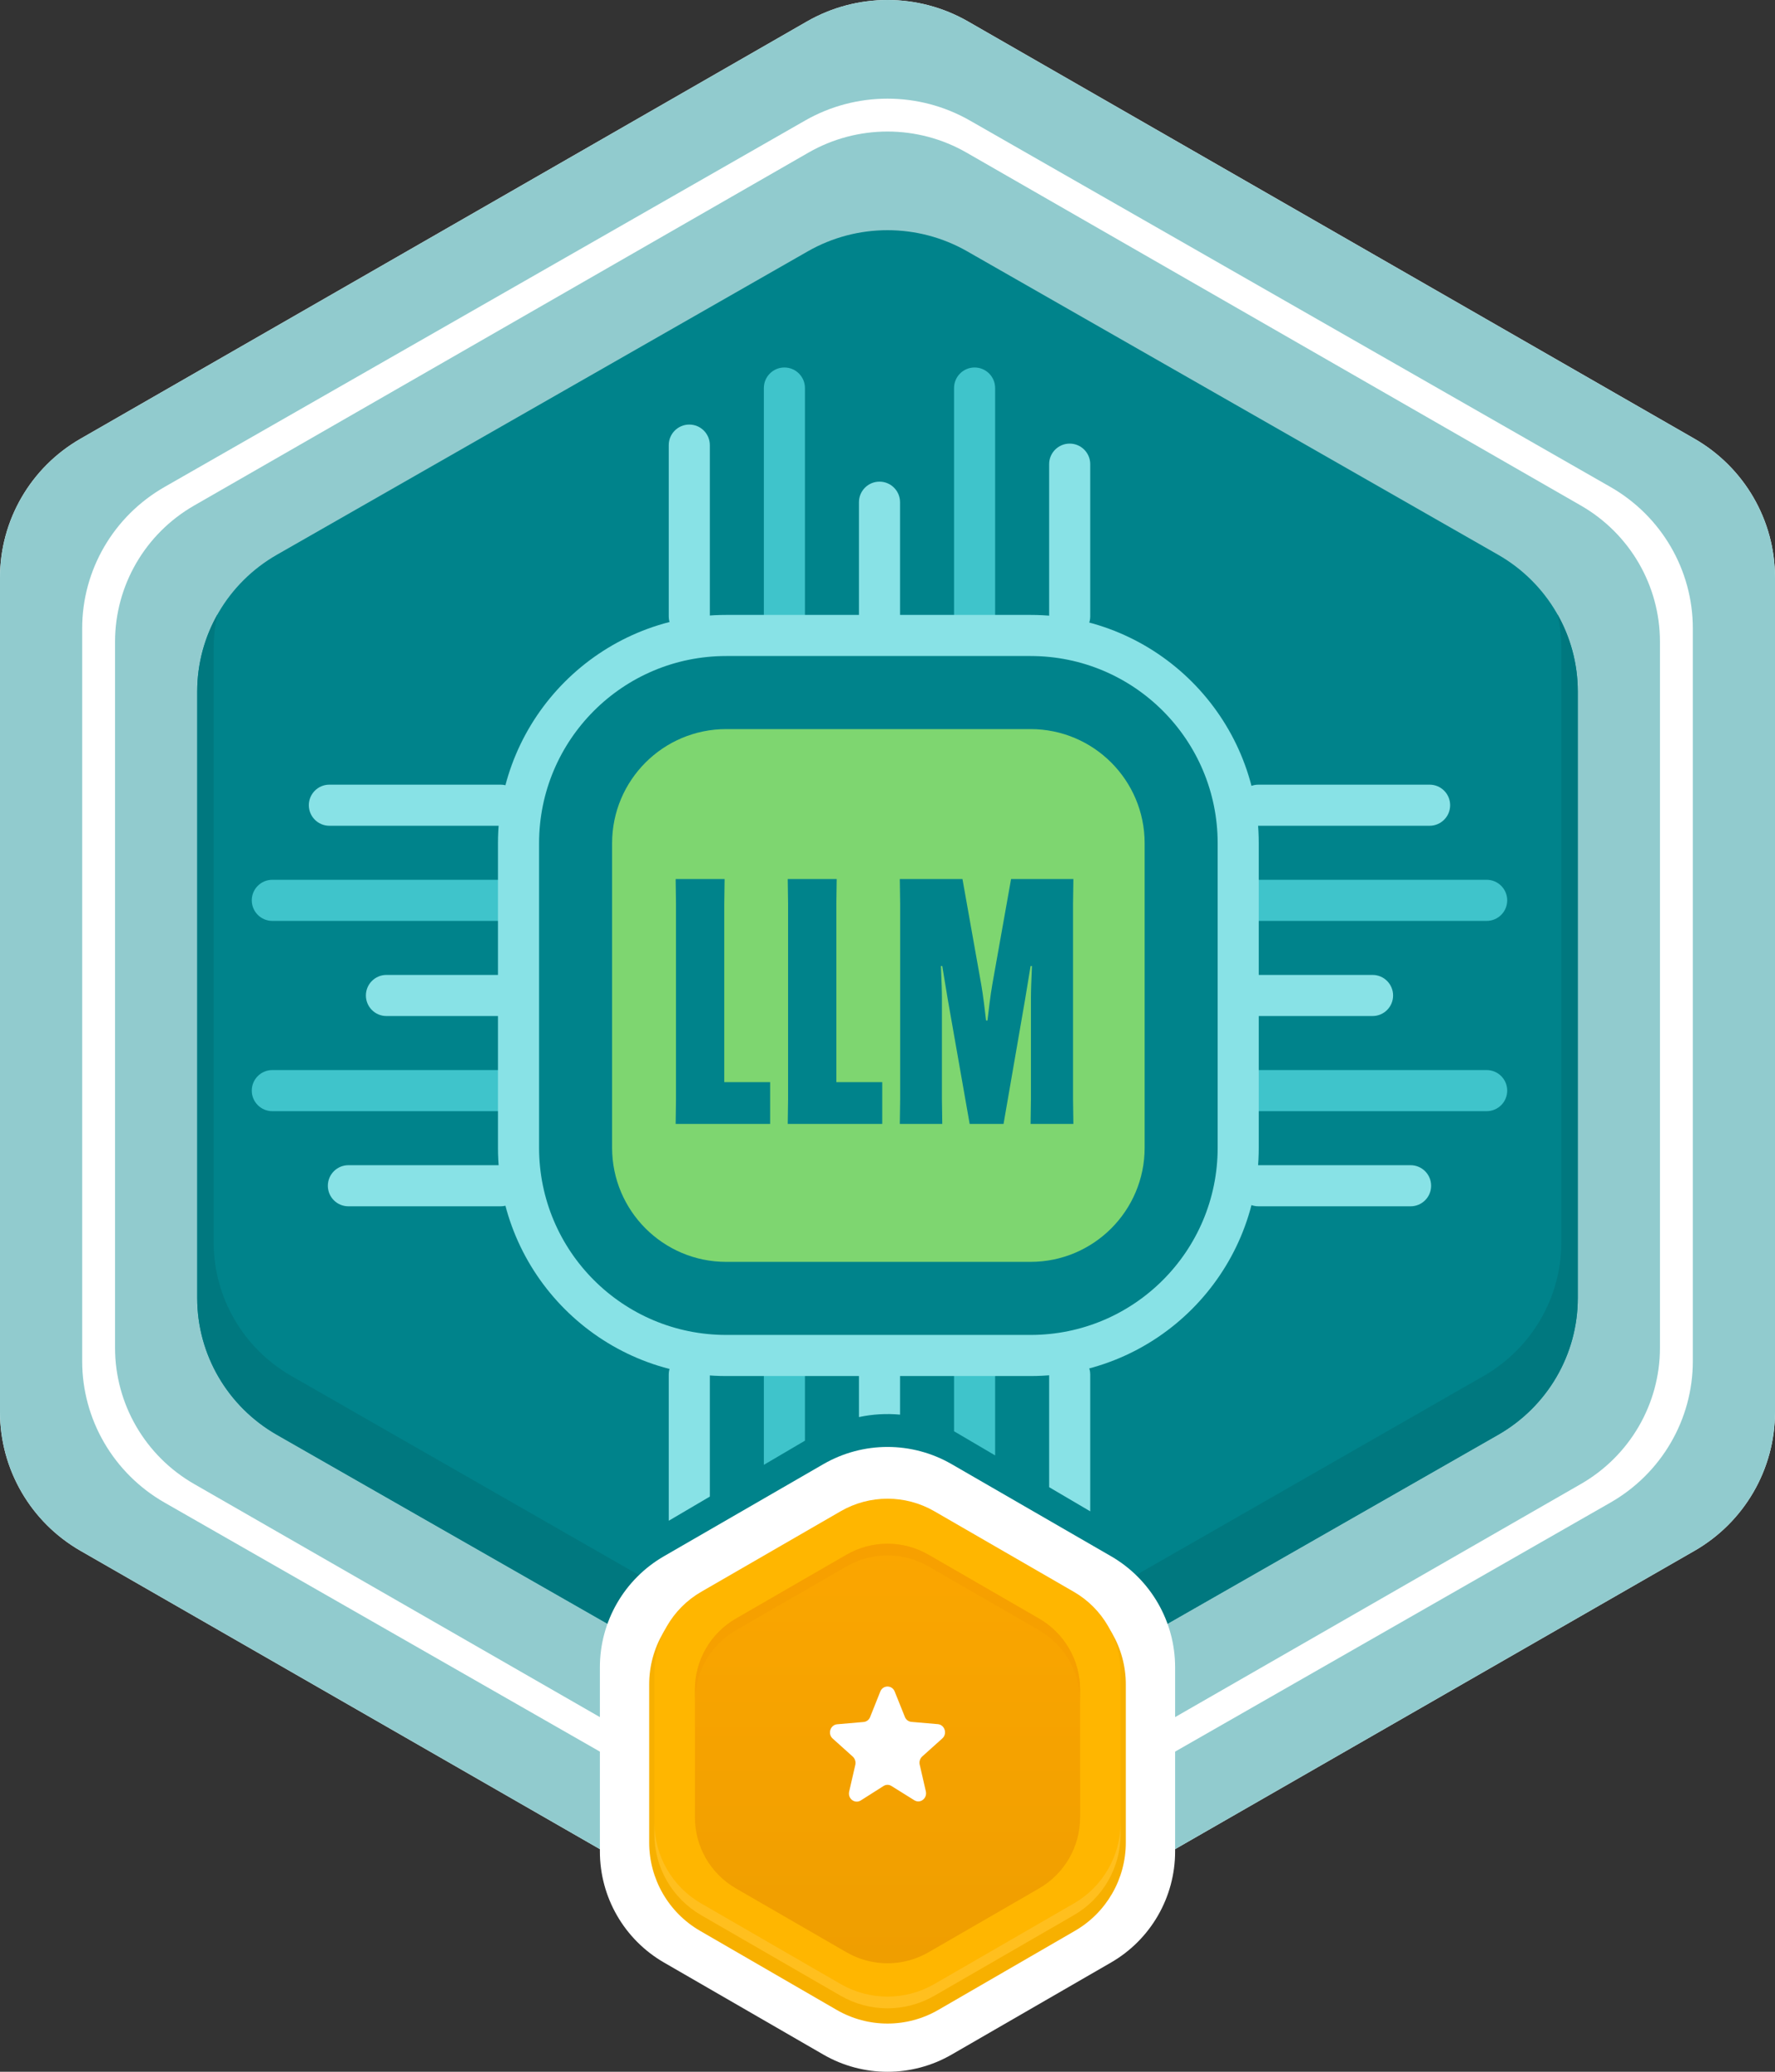
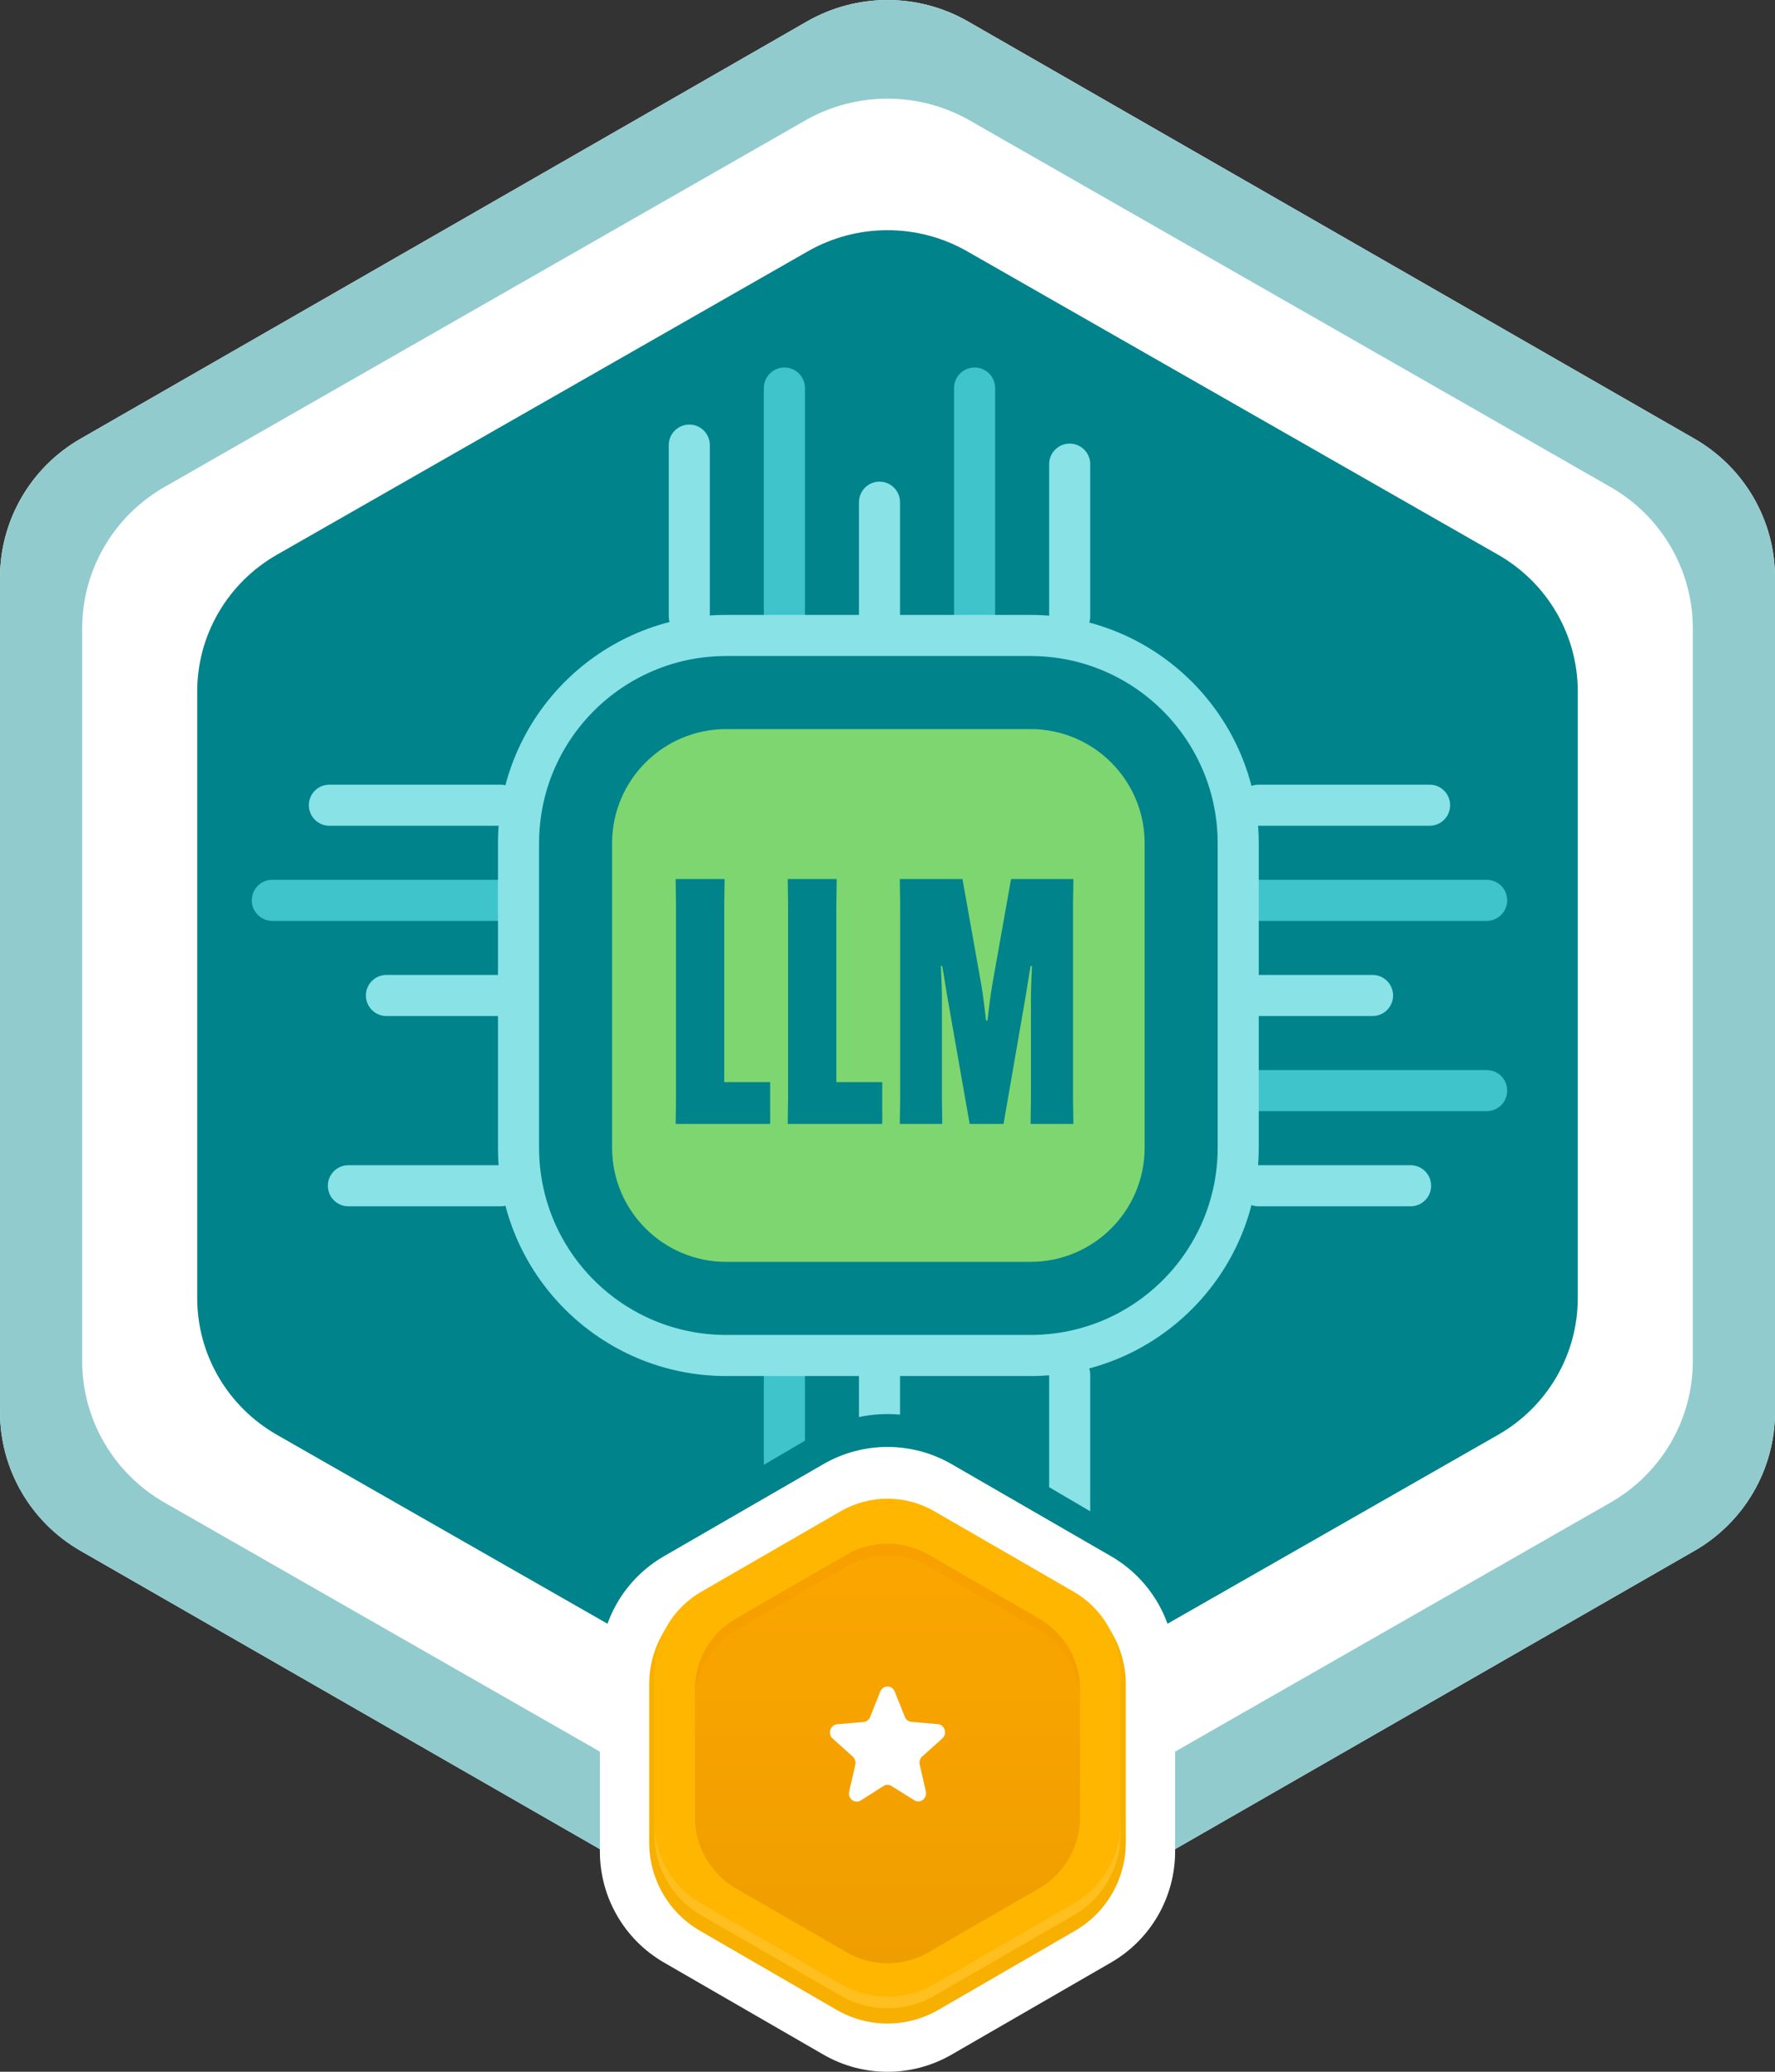
<svg xmlns="http://www.w3.org/2000/svg" width="108" height="126" viewBox="0 0 108 126" fill="none">
  <rect x="0" y="0" width="108" height="126" fill="#333333" stroke="none" />
  <path d="M49.099 1.306C52.132 -0.435 55.868 -0.435 58.901 1.306L103.098 26.682C106.132 28.423 108 31.642 108 35.124V85.876C108 89.359 106.132 92.577 103.098 94.318L58.901 119.694C55.868 121.435 52.132 121.435 49.099 119.694L4.902 94.318C1.868 92.577 0 89.359 0 85.876V35.124C0 31.642 1.868 28.423 4.902 26.682L49.099 1.306Z" fill="white" />
  <path fill-rule="evenodd" clip-rule="evenodd" d="M58.901 1.306C55.868 -0.435 52.132 -0.435 49.099 1.306L4.902 26.682C1.868 28.423 0 31.642 0 35.124V85.876C0 89.359 1.868 92.577 4.902 94.318L49.099 119.694C52.132 121.435 55.868 121.435 58.901 119.694L103.098 94.318C106.132 92.577 108 89.359 108 85.876V35.124C108 31.642 106.132 28.423 103.098 26.682L58.901 1.306ZM59.014 7.331C55.911 5.556 52.089 5.556 48.986 7.331L10.014 29.615C6.911 31.389 5 34.667 5 38.216V82.784C5 86.332 6.911 89.611 10.014 91.385L48.986 113.669C52.089 115.444 55.911 115.444 59.014 113.669L97.986 91.385C101.089 89.611 103 86.332 103 82.784V38.216C103 34.667 101.089 31.389 97.986 29.615L59.014 7.331Z" fill="#91CBCE" />
-   <path d="M49.191 9.282C52.167 7.573 55.833 7.573 58.809 9.282L96.191 30.748C99.167 32.457 101 35.615 101 39.033V81.967C101 85.385 99.167 88.543 96.191 90.252L58.809 111.718C55.833 113.427 52.167 113.427 49.191 111.718L11.809 90.252C8.833 88.543 7 85.385 7 81.967V39.033C7 35.615 8.833 32.457 11.809 30.748L49.191 9.282Z" fill="#91CBCE" />
  <path d="M49.15 15.286C52.151 13.571 55.849 13.571 58.85 15.286L91.15 33.737C94.151 35.452 96 38.62 96 42.048V78.951C96 82.38 94.151 85.548 91.15 87.263L58.85 105.714C55.849 107.429 52.151 107.429 49.15 105.714L16.85 87.263C13.849 85.548 12 82.38 12 78.951V42.048C12 38.62 13.849 35.452 16.85 33.737L49.15 15.286Z" fill="#00838B" />
-   <path d="M13.236 37.36C12.439 38.769 12 40.378 12 42.048V78.951C12 82.38 13.849 85.548 16.85 87.263L49.15 105.714C52.151 107.429 55.849 107.429 58.85 105.714L91.15 87.263C94.151 85.548 96 82.38 96 78.951V42.048C96 40.378 95.561 38.769 94.764 37.36C94.919 38.036 95 38.735 95 39.445V75.555C95 78.91 93.195 82.01 90.266 83.687L58.734 101.742C55.805 103.419 52.195 103.419 49.266 101.742L17.734 83.687C14.805 82.01 13 78.91 13 75.555V39.445C13 38.735 13.081 38.036 13.236 37.36Z" fill="#00787F" />
  <path d="M50.1 89.045C52.514 87.652 55.486 87.652 57.9 89.045L67.6 94.646C70.013 96.039 71.5 98.614 71.5 101.4V112.601C71.5 115.388 70.013 117.963 67.6 119.356L57.9 124.957C55.486 126.35 52.514 126.35 50.1 124.957L40.4 119.356C37.986 117.963 36.5 115.388 36.5 112.601V101.4C36.5 98.614 37.986 96.039 40.4 94.646L50.1 89.045Z" fill="white" />
  <path d="M50.908 92.262C52.821 91.156 55.179 91.156 57.092 92.262L65.408 97.073C67.321 98.18 68.5 100.226 68.5 102.439V112.061C68.5 114.275 67.321 116.321 65.408 117.427L57.092 122.238C55.179 123.345 52.821 123.345 50.908 122.238L42.592 117.427C40.679 116.321 39.5 114.275 39.5 112.061V102.439C39.5 100.226 40.679 98.18 42.592 97.073L50.908 92.262Z" fill="#F7B000" />
  <path d="M51.152 91.91C52.915 90.893 55.086 90.893 56.849 91.91L65.336 96.81C67.099 97.828 68.184 99.709 68.184 101.744V111.544C68.184 113.579 67.099 115.46 65.336 116.478L56.849 121.378C55.086 122.395 52.915 122.395 51.152 121.378L42.665 116.478C40.902 115.46 39.816 113.579 39.816 111.544V101.744C39.816 99.709 40.902 97.828 42.665 96.81L51.152 91.91Z" fill="#FFB600" />
  <path opacity="0.5" d="M39.816 110.832V111.544C39.816 113.579 40.902 115.46 42.665 116.478L51.152 121.378C52.915 122.395 55.086 122.395 56.849 121.378L65.336 116.478C67.099 115.46 68.184 113.579 68.184 111.544V110.832C68.184 112.867 67.099 114.748 65.336 115.765L56.849 120.666C55.086 121.683 52.915 121.683 51.152 120.666L42.665 115.765C40.902 114.748 39.816 112.867 39.816 110.832Z" fill="#FFC83D" />
  <path d="M51.508 94.553C53.05 93.663 54.95 93.663 56.493 94.553L63.225 98.44C64.767 99.331 65.718 100.976 65.718 102.757V110.531C65.718 112.312 64.767 113.958 63.225 114.848L56.493 118.735C54.95 119.625 53.05 119.625 51.508 118.735L44.776 114.848C43.233 113.958 42.283 112.312 42.283 110.531V102.757C42.283 100.976 43.233 99.331 44.776 98.44L51.508 94.553Z" fill="url(#paint0_linear_325_13499)" />
  <path opacity="0.7" d="M56.493 94.553C54.95 93.663 53.05 93.663 51.508 94.553L44.776 98.44C43.233 99.331 42.283 100.976 42.283 102.757V103.469C42.283 101.688 43.233 100.043 44.776 99.152L51.508 95.265C53.05 94.375 54.95 94.375 56.493 95.265L63.225 99.152C64.767 100.043 65.718 101.688 65.718 103.469V102.757C65.718 100.976 64.767 99.331 63.225 98.44L56.493 94.553Z" fill="#F69E00" />
  <path d="M56.112 106.826L57.336 105.727C57.653 105.443 57.483 104.897 57.063 104.859L55.456 104.721C55.279 104.705 55.124 104.59 55.058 104.421L54.439 102.877C54.276 102.469 53.724 102.469 53.561 102.877L52.942 104.429C52.876 104.598 52.721 104.713 52.544 104.728L50.937 104.867C50.517 104.905 50.347 105.451 50.664 105.735L51.888 106.834C52.021 106.957 52.08 107.141 52.043 107.325L51.667 108.962C51.571 109.392 52.013 109.723 52.374 109.5L53.753 108.624C53.908 108.524 54.092 108.524 54.247 108.624L55.626 109.484C55.987 109.715 56.429 109.377 56.333 108.947L55.957 107.31C55.92 107.133 55.979 106.949 56.112 106.826Z" fill="white" />
  <path fill-rule="evenodd" clip-rule="evenodd" d="M31.706 60.543C31.706 61.233 31.146 61.793 30.456 61.793H23.513C22.822 61.793 22.263 61.233 22.263 60.543C22.263 59.853 22.822 59.293 23.513 59.293H30.456C31.146 59.293 31.706 59.853 31.706 60.543Z" fill="#88E2E6" />
  <path fill-rule="evenodd" clip-rule="evenodd" d="M31.706 72.115C31.706 72.806 31.146 73.365 30.456 73.365H21.198C20.508 73.365 19.948 72.806 19.948 72.115C19.948 71.425 20.508 70.865 21.198 70.865H30.456C31.146 70.865 31.706 71.425 31.706 72.115Z" fill="#88E2E6" />
  <path fill-rule="evenodd" clip-rule="evenodd" d="M31.706 54.757C31.706 55.447 31.146 56.007 30.456 56.007H16.569C15.879 56.007 15.319 55.447 15.319 54.757C15.319 54.066 15.879 53.507 16.569 53.507H30.456C31.146 53.507 31.706 54.066 31.706 54.757Z" fill="#3FC4CB" />
-   <path fill-rule="evenodd" clip-rule="evenodd" d="M31.706 66.329C31.706 67.019 31.146 67.579 30.456 67.579H16.569C15.879 67.579 15.319 67.019 15.319 66.329C15.319 65.639 15.879 65.079 16.569 65.079H30.456C31.146 65.079 31.706 65.639 31.706 66.329Z" fill="#3FC4CB" />
  <path fill-rule="evenodd" clip-rule="evenodd" d="M31.706 48.971C31.706 49.661 31.146 50.221 30.456 50.221H20.041C19.351 50.221 18.791 49.661 18.791 48.971C18.791 48.28 19.351 47.721 20.041 47.721H30.456C31.146 47.721 31.706 48.28 31.706 48.971Z" fill="#88E2E6" />
-   <path d="M43.19 91.019L43.19 83.599C43.19 82.909 42.631 82.349 41.94 82.349C41.25 82.349 40.69 82.909 40.69 83.599L40.69 92.489L43.19 91.019Z" fill="#88E2E6" />
-   <path d="M60.549 88.515L60.549 83.599C60.549 82.909 59.989 82.349 59.299 82.349C58.608 82.349 58.049 82.909 58.049 83.599L58.049 87.049C58.111 87.084 58.172 87.119 58.234 87.155L60.549 88.515Z" fill="#3FC4CB" />
  <path d="M48.977 87.619L48.977 83.599C48.977 82.909 48.417 82.349 47.727 82.349C47.036 82.349 46.477 82.909 46.477 83.599L46.477 89.088L48.977 87.619Z" fill="#3FC4CB" />
  <path d="M66.335 91.916L66.335 83.599C66.335 82.909 65.775 82.349 65.085 82.349C64.395 82.349 63.835 82.909 63.835 83.599L63.835 90.447L66.335 91.916Z" fill="#88E2E6" />
  <path d="M54.763 86.035V83.599C54.763 82.909 54.203 82.349 53.513 82.349C52.822 82.349 52.263 82.909 52.263 83.599L52.263 86.183C53.086 86.008 53.928 85.958 54.763 86.035Z" fill="#88E2E6" />
  <path fill-rule="evenodd" clip-rule="evenodd" d="M75.319 60.543C75.319 61.233 75.879 61.793 76.569 61.793H83.513C84.203 61.793 84.763 61.233 84.763 60.543C84.763 59.853 84.203 59.293 83.513 59.293H76.569C75.879 59.293 75.319 59.853 75.319 60.543Z" fill="#88E2E6" />
  <path fill-rule="evenodd" clip-rule="evenodd" d="M75.319 72.115C75.319 72.806 75.879 73.365 76.569 73.365H85.827C86.518 73.365 87.077 72.806 87.077 72.115C87.077 71.425 86.518 70.865 85.827 70.865H76.569C75.879 70.865 75.319 71.425 75.319 72.115Z" fill="#88E2E6" />
  <path fill-rule="evenodd" clip-rule="evenodd" d="M75.319 54.757C75.319 55.447 75.879 56.007 76.569 56.007H90.456C91.147 56.007 91.706 55.447 91.706 54.757C91.706 54.066 91.147 53.507 90.456 53.507H76.569C75.879 53.507 75.319 54.066 75.319 54.757Z" fill="#3FC4CB" />
  <path fill-rule="evenodd" clip-rule="evenodd" d="M75.319 66.329C75.319 67.019 75.879 67.579 76.569 67.579H90.456C91.147 67.579 91.706 67.019 91.706 66.329C91.706 65.639 91.147 65.079 90.456 65.079H76.569C75.879 65.079 75.319 65.639 75.319 66.329Z" fill="#3FC4CB" />
  <path fill-rule="evenodd" clip-rule="evenodd" d="M75.319 48.971C75.319 49.661 75.879 50.221 76.569 50.221H86.984C87.675 50.221 88.234 49.661 88.234 48.971C88.234 48.28 87.675 47.721 86.984 47.721H76.569C75.879 47.721 75.319 48.28 75.319 48.971Z" fill="#88E2E6" />
  <path fill-rule="evenodd" clip-rule="evenodd" d="M53.513 38.736C54.203 38.736 54.763 38.177 54.763 37.486L54.763 30.543C54.763 29.853 54.203 29.293 53.513 29.293C52.822 29.293 52.263 29.853 52.263 30.543L52.263 37.486C52.263 38.177 52.822 38.736 53.513 38.736Z" fill="#88E2E6" />
  <path fill-rule="evenodd" clip-rule="evenodd" d="M65.085 38.736C65.775 38.736 66.335 38.177 66.335 37.486L66.335 28.229C66.335 27.538 65.775 26.979 65.085 26.979C64.395 26.979 63.835 27.538 63.835 28.229L63.835 37.486C63.835 38.177 64.395 38.736 65.085 38.736Z" fill="#88E2E6" />
  <path fill-rule="evenodd" clip-rule="evenodd" d="M47.727 38.736C48.417 38.736 48.977 38.177 48.977 37.486L48.977 23.6C48.977 22.909 48.417 22.35 47.727 22.35C47.036 22.35 46.477 22.909 46.477 23.6L46.477 37.486C46.477 38.177 47.036 38.736 47.727 38.736Z" fill="#3FC4CB" />
  <path fill-rule="evenodd" clip-rule="evenodd" d="M59.299 38.736C59.989 38.736 60.549 38.177 60.549 37.486L60.549 23.6C60.549 22.909 59.989 22.35 59.299 22.35C58.608 22.35 58.049 22.909 58.049 23.6L58.049 37.486C58.049 38.177 58.608 38.736 59.299 38.736Z" fill="#3FC4CB" />
  <path fill-rule="evenodd" clip-rule="evenodd" d="M41.94 38.736C42.631 38.736 43.19 38.177 43.19 37.486L43.19 27.071C43.19 26.381 42.631 25.821 41.94 25.821C41.25 25.821 40.69 26.381 40.69 27.071L40.69 37.486C40.69 38.177 41.25 38.736 41.94 38.736Z" fill="#88E2E6" />
  <path fill-rule="evenodd" clip-rule="evenodd" d="M62.703 39.898H44.187C37.898 39.898 32.8 44.996 32.8 51.285V69.801C32.8 76.09 37.898 81.188 44.187 81.188H62.703C68.991 81.188 74.089 76.09 74.089 69.801V51.285C74.089 44.996 68.991 39.898 62.703 39.898ZM44.187 37.398C36.517 37.398 30.3 43.615 30.3 51.285V69.801C30.3 77.47 36.517 83.688 44.187 83.688H62.703C70.372 83.688 76.589 77.47 76.589 69.801V51.285C76.589 43.615 70.372 37.398 62.703 37.398H44.187Z" fill="#88E2E6" />
  <path fill-rule="evenodd" clip-rule="evenodd" d="M44.187 44.342C40.352 44.342 37.243 47.45 37.243 51.285V69.801C37.243 73.636 40.352 76.744 44.187 76.744H62.702C66.537 76.744 69.646 73.636 69.646 69.801V51.285C69.646 47.45 66.537 44.342 62.702 44.342H44.187ZM46.859 68.354H41.11L41.131 66.834V54.981L41.11 53.461H44.089L44.068 54.981V65.813H46.859V68.354ZM53.679 68.354H47.93L47.951 66.834V54.981L47.93 53.461H50.909L50.888 54.981V65.813H53.679V68.354ZM54.77 66.834L54.749 68.354H57.332L57.311 66.834V60.689C57.311 60.238 57.286 59.649 57.266 59.155C57.26 59.011 57.254 58.874 57.249 58.752H57.332L57.666 60.772L58.999 68.354H61.061L62.373 60.772L62.706 58.752H62.79C62.785 58.874 62.779 59.01 62.773 59.154C62.752 59.648 62.727 60.238 62.727 60.689V66.834L62.706 68.354H65.31L65.289 66.834V54.981L65.31 53.461H61.519L60.373 59.897C60.269 60.48 60.144 61.522 60.082 62.064H59.998C59.936 61.522 59.811 60.48 59.707 59.897L58.561 53.461H54.749L54.77 54.981V66.834Z" fill="#7ED670" />
  <defs>
    <linearGradient id="paint0_linear_325_13499" x1="54" y1="93.885" x2="54" y2="119.403" gradientUnits="userSpaceOnUse">
      <stop stop-color="#FBA600" />
      <stop offset="1" stop-color="#EF9E00" />
    </linearGradient>
  </defs>
</svg>